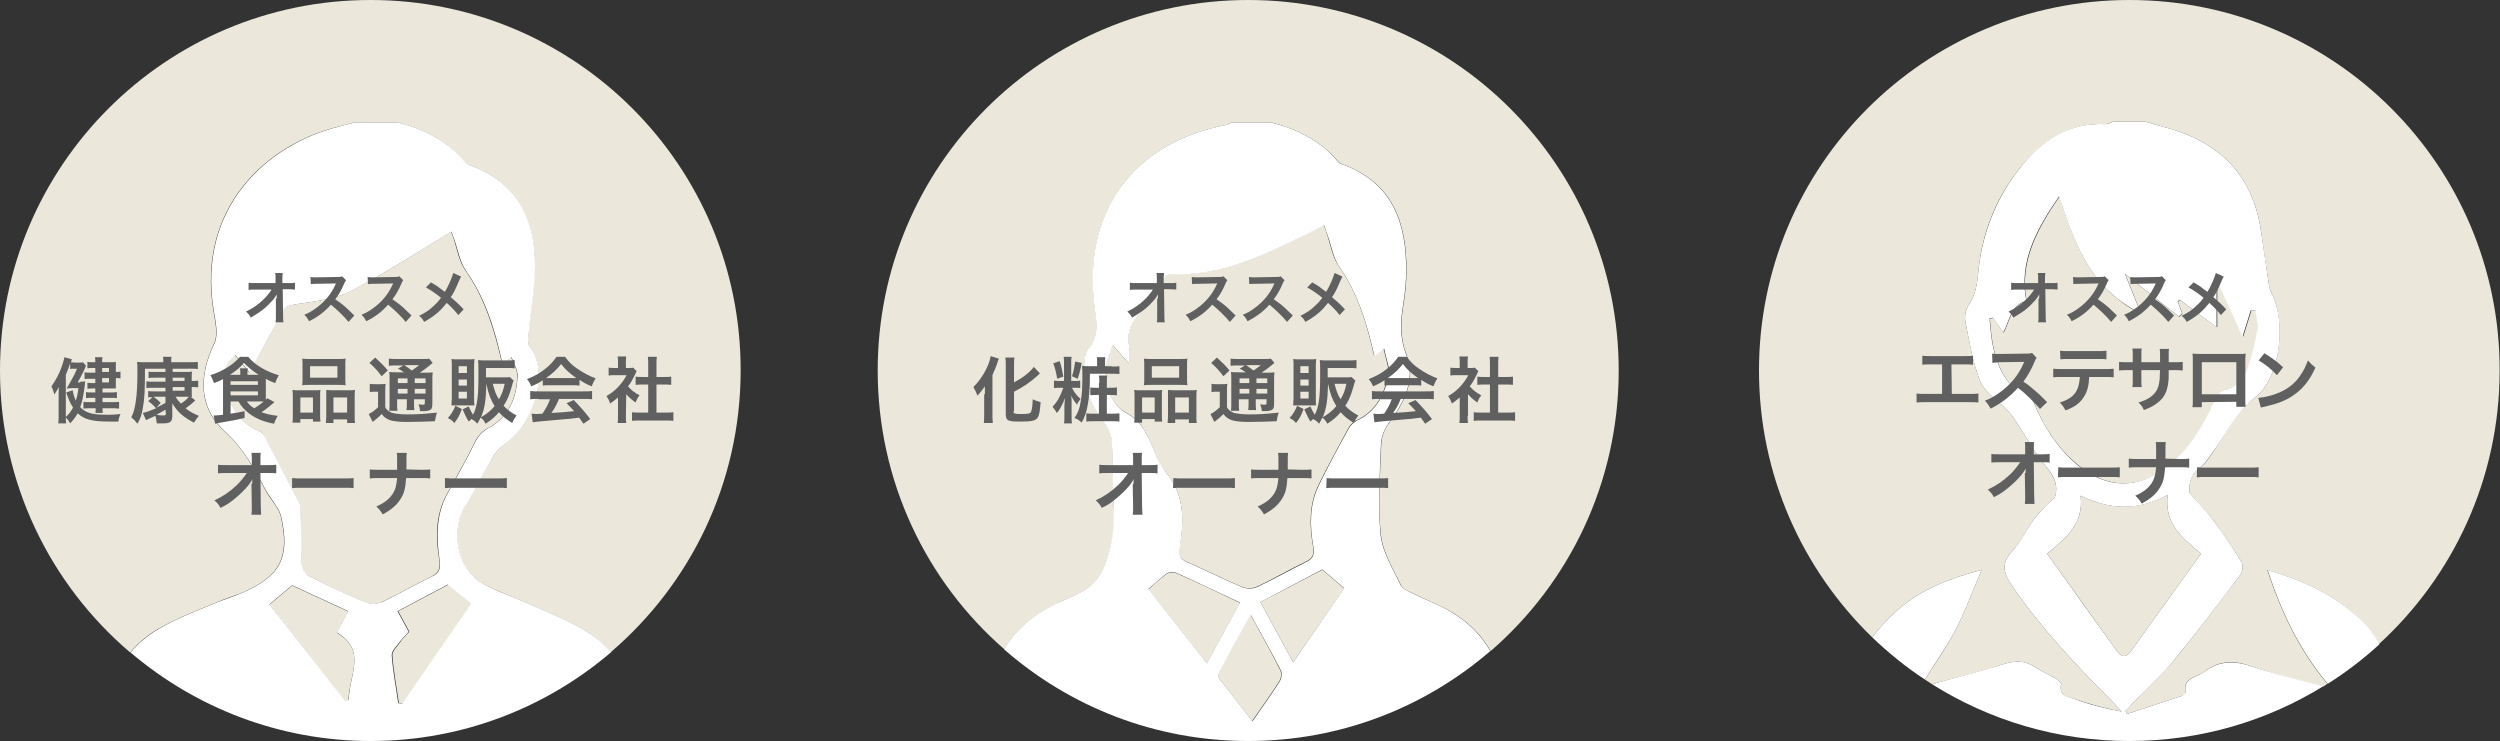
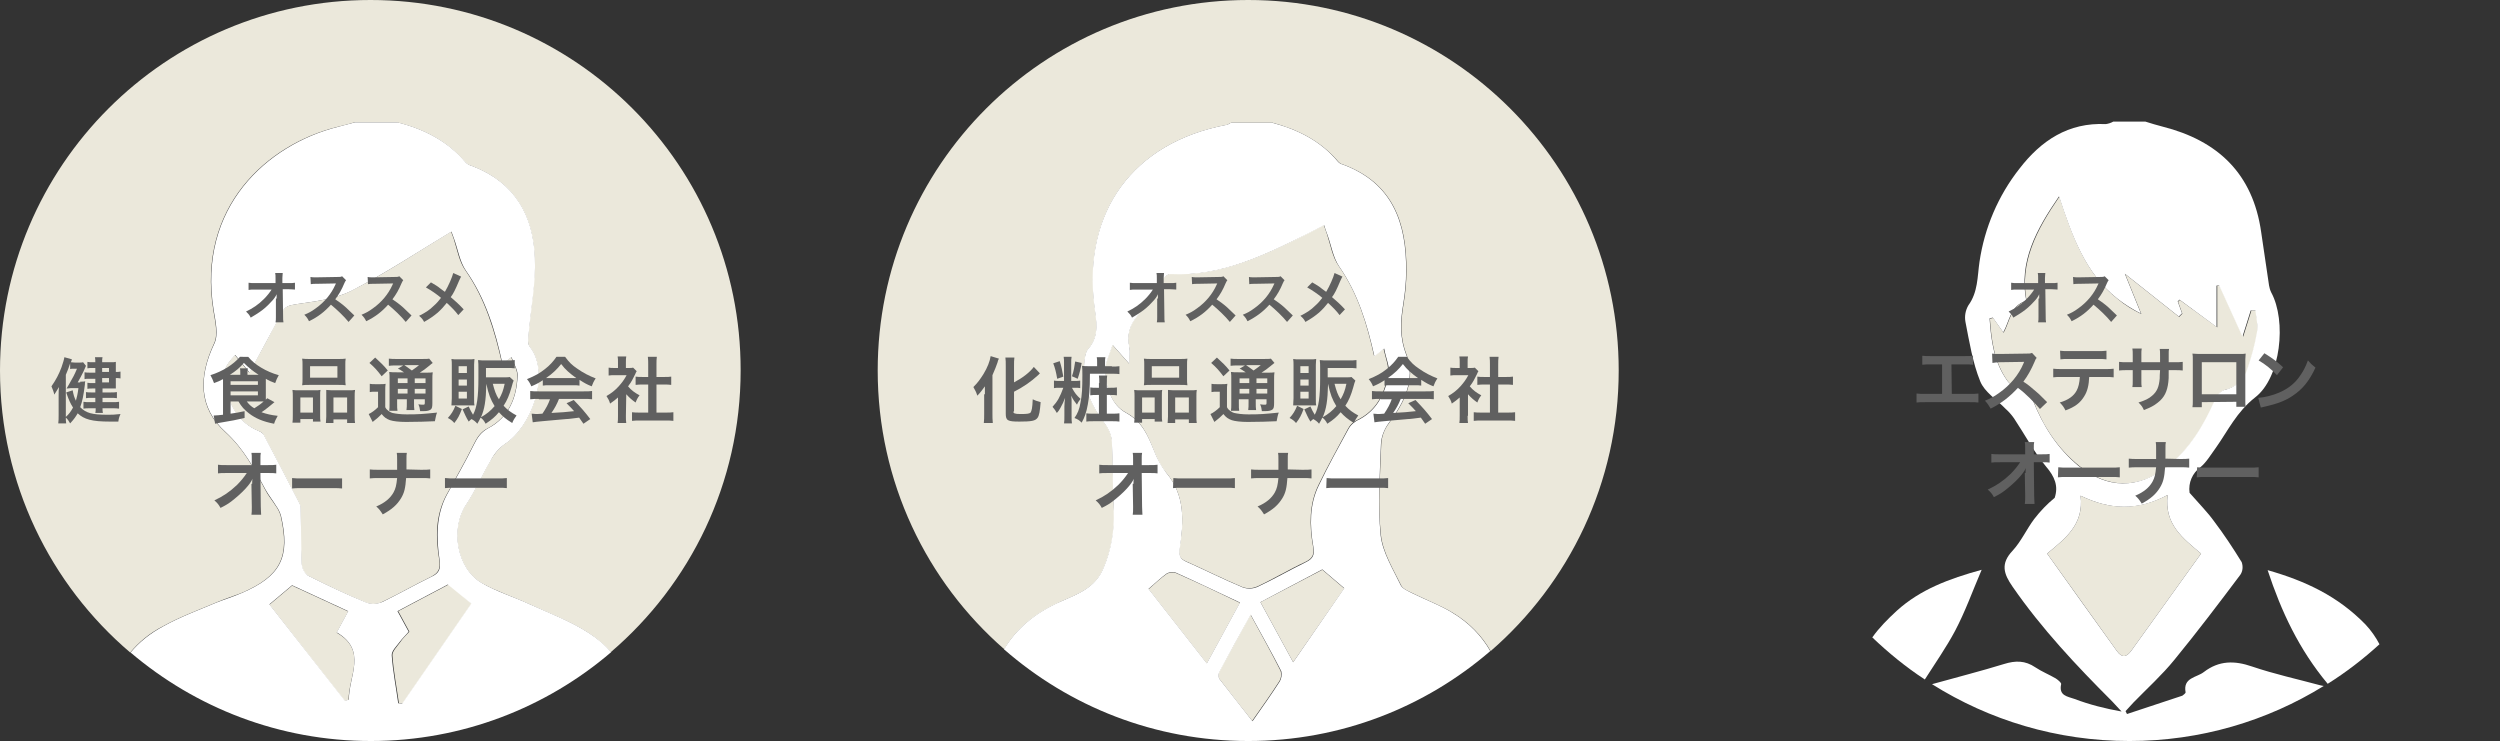
<svg xmlns="http://www.w3.org/2000/svg" version="1.1" id="レイヤー_1" x="0px" y="0px" viewBox="0 0 695 206" width="695px" height="206px" style="enable-background:new 0 0 695 206;" xml:space="preserve">
  <rect x="0" y="0" width="695" height="206" fill="#333333" stroke="none" />
  <style type="text/css">
	.st0{fill:none;}
	.st1{fill:#EBE8DB;}
	.st2{fill:#FFFFFF;}
	.st3{enable-background:new    ;}
	.st4{fill:#606060;}
</style>
  <circle class="st0" cx="103" cy="103" r="103" />
  <g>
    <path class="st1" d="M93.6,175.9l3.2-5.9l-15.6-7.2l-6.3,5.3l20.9,26.8l1.1-0.3C96.9,188,102.2,180.8,93.6,175.9z" />
    <path class="st1" d="M106.3,167.3c4.6-2.2,8.9-4.7,13.4-6.9c2.2-1.1,2.8-2.2,2.4-4.8c-1-6.1-1.1-12.2,2-18   c2.5-4.6,5.2-9.2,7.5-13.9c1-2,1.9-3.6,4.1-4.7c5.7-3,8-8.5,8.1-14.7c0-1.5-1-3.1-1.7-5l-2.5,1.9c-2.1-9.3-4.7-18.1-10.2-26   c-1.8-2.5-2.3-5.9-3.3-8.9c-0.3-0.8-0.6-1.7-0.7-1.9C116.1,70,107.2,76,97.7,80.8c-4.6,2.4-10.3,3-15.6,3.8c-1.9,0.3-3,0.6-3.9,2.4   c-2.8,5.4-5.7,10.8-8.9,16.6l-4-4.9c-2.9,3-3.6,5-2.9,8.2c1.3,5.6,3.6,10.5,9.4,12.9c0.6,0.2,1.1,0.5,1.4,1   c3.4,6.4,6.7,12.8,10,19.2c0.2,0.3,0.3,0.7,0.3,1.1c0.1,5.2,0.1,10.5,0.3,15.7c0.1,1.3,0.7,2.5,1.7,3.2c5.4,2.7,10.8,5.3,16.4,7.6   C103.4,168.1,105,168,106.3,167.3z" />
    <path class="st1" d="M45.3,174.1c4.7-2.6,9.8-4.5,14.8-6.6c2.3-1,4.6-1.7,6.9-2.6c11-4.7,13.7-10,11-21.6c-0.3-0.9-0.7-1.8-1.3-2.6   c-1-1.6-2.2-3-3-4.6c-3.1-5.8-5.9-11.3-11.1-16c-7.5-6.8-7.4-15.4-3.1-24.6c1.2-2.5,0.3-6.2-0.2-9.3c-4.6-28.7,15.1-46.1,34.4-50.9   c1.6-0.4,3.3-0.8,4.9-1.3h11.8c7.4,1.9,14,5.2,19,11.2c0.5,0.5,1.2,0.8,1.9,1c11.7,4.5,16.9,13.7,17.3,25.5   c0.2,6.9-1.1,13.9-1.7,20.9c-0.1,1.3-0.3,2.9,0.3,3.8c5.9,7.5,0.5,22.3-7,27.1c-1.6,1.2-2.9,2.8-3.9,4.6c-2.4,4-4.2,8.3-6.8,12.2   c-4.5,6.7-2.6,17.8,4.4,21.8c4.1,2.3,8.8,3.8,13.1,5.8c5.6,2.6,11.4,4.7,16.5,8c2.5,1.6,4.5,3.4,6.3,5.4   c22.1-18.9,36.1-47,36.1-78.3C206,46.1,159.9,0,103,0S0,46.1,0,103c0,31.4,14,59.5,36.2,78.4C38.6,178.5,41.6,176,45.3,174.1z" />
    <path class="st1" d="M110.7,169.9l3.1,5.7c-0.9,1-1.9,1.9-2.6,3c-0.8,1.1-2.2,2.5-2.1,3.6c0.3,4.5,1.2,8.9,1.8,13.3l0,0l1.1,0.1   l19.2-27.8l-6.3-5.4L110.7,169.9z" />
    <path class="st2" d="M169.9,181.3c-1.7-2-3.8-3.8-6.3-5.4c-5.1-3.3-11-5.5-16.5-8c-4.3-2-9-3.4-13.1-5.8c-7-4-8.9-15.1-4.4-21.8   c2.6-3.9,4.4-8.2,6.8-12.2c0.9-1.8,2.2-3.4,3.9-4.6c7.5-4.8,12.9-19.6,7-27.1c-0.7-0.8-0.4-2.5-0.3-3.8c0.6-7,2-13.9,1.7-20.9   c-0.4-11.8-5.6-21-17.3-25.5c-0.7-0.2-1.4-0.5-1.9-1c-5-6-11.6-9.3-19-11.2H98.7c-1.6,0.4-3.3,0.9-4.9,1.3   c-19.3,4.9-39,22.2-34.4,50.9c0.5,3.1,1.4,6.8,0.2,9.3c-4.4,9.2-4.4,17.8,3.1,24.6c5.1,4.7,8,10.2,11.1,16c0.9,1.6,2.1,3.1,3,4.6   c0.6,0.8,1,1.7,1.3,2.6c2.7,11.6,0,16.9-11,21.6c-2.3,1-4.6,1.7-6.9,2.6c-5,2.1-10.1,4-14.8,6.6c-3.7,2-6.7,4.4-9.1,7.3   c18,15.3,41.3,24.6,66.8,24.6C128.5,206,151.9,196.7,169.9,181.3z M131,167.8l-19.2,27.8l-1.1-0.1l0,0c-0.6-4.4-1.5-8.9-1.8-13.3   c-0.1-1.2,1.3-2.5,2.1-3.6c0.8-1.1,1.8-2,2.6-3l-3.1-5.7l14-7.4L131,167.8z M97,194.5l-1.1,0.3l-21-26.8l6.3-5.3l15.6,7.2l-3.2,5.9   C102.2,180.8,96.9,188,97,194.5z M85.6,160c-1-0.8-1.6-2-1.7-3.2c-0.2-5.2-0.2-10.5-0.3-15.7c0-0.4-0.1-0.7-0.3-1.1   c-3.3-6.4-6.6-12.8-10-19.2c-0.4-0.5-0.9-0.8-1.4-1c-5.8-2.4-8.1-7.3-9.4-12.9c-0.8-3.2,0-5.2,2.9-8.2l4,4.9   c3.1-5.8,6.1-11.2,8.9-16.6c0.9-1.8,2-2.1,3.9-2.4c5.3-0.8,10.9-1.4,15.6-3.8c9.5-4.9,18.4-10.8,27.7-16.4c0.1,0.2,0.4,1.1,0.7,1.9   c1.1,3,1.6,6.4,3.3,8.9c5.5,7.8,8.2,16.7,10.2,26l2.5-1.9c0.7,1.9,1.7,3.5,1.7,5c-0.2,6.2-2.4,11.7-8.1,14.7   c-2.2,1.2-3.1,2.7-4.1,4.7c-2.3,4.7-5,9.3-7.5,13.9c-3,5.7-2.9,11.9-2,18c0.4,2.6-0.1,3.8-2.4,4.8c-4.5,2.2-8.9,4.7-13.4,6.9   c-1.4,0.6-2.9,0.7-4.3,0.3C96.4,165.3,91,162.7,85.6,160z" />
  </g>
  <g>
    <path class="st1" d="M450,103C450,46.1,403.9,0,347,0S244,46.1,244,103c0,30.9,13.6,58.7,35.2,77.5c3.3-5.7,8.6-10,15.6-13.2   c4.9-2.2,9.8-3.8,12.1-9.5c2.1-4.9,3.1-10.3,2.8-15.6c-0.4-6.4-0.2-12.9-0.5-19.3c-0.1-1.8-0.8-3.6-1.9-5c-3.8-5-6.3-10.4-5.8-16.8   c0.1-1.4,0.2-3.1,1.1-4.1c3.3-3.7,2.2-8,1.7-12.1c-3.2-26.2,10.8-45.3,36.8-50.2c0.4-0.2,0.8-0.4,1.2-0.6h11.4   c7.1,1.9,13.5,5.1,18.4,10.9c0.3,0.3,0.7,0.6,1.2,0.7c13.9,5.1,17.8,16.2,17.7,29.6c0,3.1-0.3,6.2-0.8,9.2   c-0.8,4.9-1.1,9.2,0.9,14.3c2.6,6.7-0.7,13.2-5,18.9c-1.2,1.6-2,3.6-2.1,5.7c-0.3,8.4-1,17-0.1,25.3c0.5,4.8,3.4,9.5,5.6,14   c0.5,1.1,2.2,1.7,3.4,2.3c3.6,1.8,7.4,3.2,10.9,5.3c4.8,2.9,8.2,6.5,10.6,10.7C436.2,162.1,450,134.2,450,103z" />
    <path class="st1" d="M347.6,170.8L347.6,170.8c-3.1,5.7-5.9,10.7-8.6,15.7c-0.3,0.6-0.4,1.3-0.2,2c3,3.9,6,7.8,9.3,11.9   c2.8-4,5.3-7.5,7.6-11.1c0.5-0.9,0.6-1.9,0.3-2.8C353.5,181.5,350.7,176.5,347.6,170.8z" />
    <path class="st1" d="M350.4,167.4c3,5.5,5.8,10.7,9.1,16.7l0,0l14.2-20.5l-6.1-5.2L350.4,167.4z" />
    <path class="st1" d="M326.9,159.3c-0.8-0.3-1.7-0.2-2.5,0.2c-1.7,1.2-3.3,2.7-5.1,4.3l16.2,20.7l9.2-16.9   C338.5,164.6,332.8,161.9,326.9,159.3z" />
    <path class="st1" d="M384.6,96.9L382,99c-2-9-4.5-17.4-9.8-25c-1.8-2.5-2.3-5.9-3.3-8.9c-0.3-0.8-0.6-1.7-0.9-2.6   c-1.7,0.9-3,1.6-4.4,2.3c-12,6.1-24.1,12-38.2,11.3c-0.8,0-2,1-2.6,1.8c-2.3,3.2-4.1,6.7-6.6,9.7c-2.2,2.7-3.1,5.5-2.3,8.9   c0.3,1.2,0,2.4,0,4.6l-4.7-5.3c-0.9,2.9-2.1,5.1-2,7.2c0.2,4.6,1.7,9.5,5.8,11.7c4.5,2.4,6,6.2,7.7,10.4c0.8,2.2,1.9,4.4,3.4,6.2   c5.4,6.3,5,13.6,3.8,21c-0.3,2,0,3,1.9,3.8c5.2,2.3,10.3,4.9,15.6,7.1c1.4,0.5,2.9,0.4,4.2-0.2c4.5-2.1,8.8-4.7,13.3-6.8   c2.1-1,2.5-2.1,2.1-4.4c-1-5.8-1.1-11.7,1.6-17.1c2.5-5.2,5.4-10.3,8.1-15.4c0.5-1,1.3-1.9,2.3-2.4c5.6-2.6,8-7.4,8.8-13   C386.2,101.9,385.2,99.6,384.6,96.9z" />
    <path class="st2" d="M403.7,170.3c-3.4-2.1-7.3-3.5-10.9-5.3c-1.2-0.6-2.9-1.3-3.4-2.3c-2.2-4.6-5.1-9.2-5.6-14   c-0.8-8.4-0.2-16.9,0.1-25.3c0.1-2,0.9-4,2.1-5.7c4.3-5.7,7.6-12.2,5-18.9c-2-5.1-1.7-9.5-0.9-14.3c0.5-3.1,0.8-6.1,0.8-9.2   c0.1-13.4-3.8-24.5-17.7-29.6c-0.5-0.1-0.9-0.4-1.2-0.7c-4.8-5.8-11.2-9-18.4-10.9h-11.4c-0.4,0.3-0.8,0.5-1.2,0.6   c-26,4.9-40,24.1-36.8,50.2c0.5,4.1,1.6,8.4-1.7,12.1c-0.8,0.9-1,2.7-1.1,4.1c-0.5,6.4,2,11.8,5.8,16.8c1.1,1.5,1.8,3.2,1.9,5   c0.3,6.4,0.2,12.9,0.5,19.3c0.2,5.3-0.7,10.7-2.8,15.6c-2.3,5.7-7.2,7.3-12.1,9.5c-7,3.1-12.2,7.5-15.6,13.2   C297.3,196.4,321,206,347,206c25.7,0,49.2-9.4,67.3-25C411.9,176.8,408.5,173.2,403.7,170.3z M319.3,163.7c1.9-1.6,3.4-3.1,5.1-4.3   c0.8-0.4,1.7-0.5,2.5-0.2c5.8,2.6,11.6,5.4,17.8,8.3l-9.2,16.9L319.3,163.7z M355.8,189.4c-2.3,3.6-4.8,7.1-7.6,11.1   c-3.2-4.1-6.3-8-9.3-11.9c-0.2-0.6-0.2-1.4,0.2-2c2.7-5,5.4-10,8.6-15.7l0,0c3.1,5.7,5.9,10.6,8.5,15.7   C356.4,187.5,356.3,188.5,355.8,189.4z M359.5,184.1L359.5,184.1c-3.3-6-6.1-11.2-9.1-16.7l17.2-9.1l6.1,5.2L359.5,184.1z    M377.1,117c-1,0.6-1.8,1.4-2.3,2.4c-2.8,5.1-5.6,10.2-8.1,15.4c-2.7,5.4-2.6,11.3-1.6,17.1c0.4,2.3,0,3.4-2.1,4.4   c-4.5,2.2-8.8,4.7-13.3,6.8c-1.3,0.6-2.8,0.7-4.2,0.2c-5.3-2.2-10.4-4.8-15.6-7.1c-1.9-0.8-2.2-1.8-1.9-3.8   c1.1-7.4,1.5-14.7-3.8-21c-1.4-1.9-2.6-4-3.4-6.2c-1.7-4.1-3.2-7.9-7.7-10.4c-4.1-2.2-5.6-7.1-5.8-11.7c-0.1-2.1,1.1-4.3,2-7.2   l4.7,5.3c0-2.2,0.2-3.4,0-4.6c-0.8-3.4,0-6.1,2.3-8.9c2.5-3,4.3-6.5,6.6-9.7c0.6-0.8,1.7-1.9,2.6-1.8c14.1,0.7,26.1-5.3,38.2-11.3   c1.4-0.7,2.7-1.4,4.4-2.3c0.3,1,0.6,1.8,0.9,2.6c1.1,3,1.6,6.4,3.3,8.9c5.2,7.5,7.8,16,9.8,25l2.7-2.2c0.5,2.8,1.6,5,1.3,7.1   C385,109.6,382.7,114.4,377.1,117z" />
  </g>
  <g>
    <path class="st0" d="M533.7,191.1c1.1-0.3,2.3-0.6,3.4-0.9c-0.7-0.4-1.3-0.9-2-1.3C534.7,189.6,534.2,190.3,533.7,191.1z" />
-     <path class="st0" d="M647.8,191c-0.3-0.3-0.5-0.6-0.8-0.9c-0.4,0.2-0.7,0.4-1.1,0.7C646.4,190.8,647,190.9,647.8,191z" />
    <path class="st1" d="M592.5,180.9c6.4-8.9,12.8-17.8,19.4-27l0,0c-5-4.2-10.3-8.1-9.3-16.3c-8.3,4.4-16,4.2-24.2,0.2   c1,8.1-4.4,12-9.3,16.1c6.6,9.3,13.1,18.2,19.4,27.1C589.9,182.9,591.1,182.8,592.5,180.9z" />
    <path class="st1" d="M578,129.5c8.1,6.5,16.6,6.5,24.8,0.1c6.2-4.9,10.1-11.4,13.2-18.6c0.5-1.2,1.4-2.1,2.5-2.6   c3.1-0.6,5.6-2.9,6.5-6c1.1-3.2,2-6.6,2.6-9.9c0.3-2-0.3-4.2-0.4-6.2h-1.3c-0.7,2.1-1.3,4.3-2.3,7.3l-6.5-14.3l-0.7,0.1V91   L606,83.4l-0.5,0.5l1.2,3.3l-0.9,0.9l-15-11.9c1.5,3.6,2.8,7,4.5,11.1c-2.3-1.1-4.6-2.5-6.6-4.2c-8.8-6.9-12.6-17.4-16.2-28.4   c-6.4,9.3-11.1,18.3-9.1,29c-4.5,1.3-4.6,5.6-6.4,8.8l-2.9-4.1l-0.9,0.2c0.4,6.1,1.2,12.1,4.9,17.3c0.9,1.2,2.3,1.9,3.7,2.2   c2.1,0.3,2.7,1.5,3.4,3.2C567.9,118.3,571.9,124.6,578,129.5z" />
-     <path class="st1" d="M527.3,169.8c6.5-5.9,14.5-8.9,23.6-11.4c-2.6,6.1-4.6,11.7-7.4,17c-2.4,4.6-5.4,8.9-8.4,13.5   c0.7,0.4,1.3,0.9,2,1.3c6.8-1.8,13.5-3.5,20-5.6c3.2-1,5.9-1,8.7,0.9c1.8,1.2,3.8,2,5.7,3.1c0.6,0.4,1.6,1.2,1.5,1.6   c-0.7,3.2,1.7,3.5,3.7,4.1c4.3,1.5,8.7,2.7,13.1,3.5c-0.9-0.9-1.7-1.9-2.6-2.8c-10-10-19.6-20.2-27.7-31.9c-2.5-3.6-3.4-6.4,0-10   c2.4-2.5,3.9-5.9,6-8.8c1.7-2.2,3.6-4.1,5.7-5.9c1.1-3.2,0-5.8-2.4-8.7c-3.4-4.1-5.9-8.9-8.9-13.4c-0.7-1-1.5-1.9-2.4-2.7   c-2.4-2.5-5.8-4.6-7-7.6c-2.1-5.2-3-11-4.1-16.5c-0.3-1.6,0-3.2,0.8-4.6c2.7-3.7,2.5-8,3.1-12.1c1.3-9.5,5.1-18.4,11.1-25.9   c6.1-7.7,13.6-12.8,24-12.4c0.7-0.1,1.5-0.4,2.1-0.7h8.9c1.6,0.5,3.2,1,4.8,1.4c15.4,3.9,25.1,13.1,27.4,29.3   c0.7,5,1.4,10,2.2,14.9c0.1,0.7,0.3,1.3,0.6,1.9c4.2,7.9,2.7,23.7-4.5,29.2c-5.2,3.9-7.6,9.1-10.9,14c-1.3,1.9-2.5,4-4.3,5.4   c-2.3,1.6-3.4,4.4-3,7.1c2.8,3.3,5,5.5,6.8,7.9c2.7,3.7,5.3,7.5,7.7,11.4c0.4,1.2,0.3,2.4-0.4,3.5c-6,7.9-12,15.9-18.3,23.6   c-3.5,4.2-7.6,7.9-11.4,11.9c-0.8,0.8-1.5,1.6-2.2,2.4l0.4,0.8c5.1-1.7,10.3-3.4,15.4-5.1c0.4-0.1,1-0.6,0.9-0.9   c-0.9-4.2,3-4.1,5.1-5.7c4.2-3.3,8.5-3.3,13.4-1.5c6.1,2.2,12.5,3.6,18.8,5.3c0.3,0.1,0.6,0.1,1,0.2c0.4-0.2,0.7-0.4,1.1-0.7   c-8-9.6-12.8-20-16.7-31.6c10.5,3,19.6,7.2,27.1,15.1c1.7,1.8,3,3.6,3.9,5.5c20.6-18.8,33.6-46,33.6-76.1C695,46.1,648.9,0,592,0   S489,46.1,489,103c0,29.1,12.1,55.4,31.5,74.2C522.4,174.5,524.8,172.1,527.3,169.8z" />
    <path class="st2" d="M630.4,158.5c3.8,11.5,8.7,22,16.7,31.6c5.1-3.2,9.9-6.9,14.4-11c-1-1.9-2.3-3.8-3.9-5.5   C649.9,165.7,640.9,161.5,630.4,158.5z" />
    <path class="st2" d="M626.1,185.3c-4.9-1.7-9.2-1.7-13.4,1.5c-2,1.6-5.9,1.5-5.1,5.7c0,0.2-0.6,0.7-0.9,0.9   c-5.1,1.7-10.3,3.4-15.4,5.1l-0.4-0.8c0.7-0.8,1.5-1.6,2.2-2.4c3.8-3.9,8-7.7,11.4-11.9c6.3-7.7,12.3-15.6,18.3-23.6   c0.7-1,0.8-2.3,0.4-3.5c-2.4-3.9-4.9-7.7-7.7-11.4c-1.8-2.5-4-4.7-6.8-7.9c-0.4-2.8,0.8-5.5,3-7.1c1.7-1.4,2.9-3.5,4.3-5.4   c3.4-4.8,5.8-10,10.9-14c7.2-5.5,8.8-21.3,4.5-29.2c-0.3-0.6-0.5-1.3-0.6-1.9c-0.7-5-1.5-9.9-2.2-14.9c-2.3-16.2-12-25.4-27.4-29.3   c-1.6-0.4-3.2-0.9-4.8-1.4h-8.9c-0.7,0.4-1.4,0.6-2.1,0.7c-10.4-0.5-18,4.6-24,12.4c-5.9,7.5-9.7,16.4-11.1,25.9   c-0.6,4.1-0.4,8.4-3.1,12.1c-0.8,1.4-1.1,3-0.8,4.6c1.1,5.6,2,11.3,4.1,16.5c1.2,3,4.6,5.1,7,7.6c0.9,0.8,1.7,1.7,2.4,2.7   c3,4.5,5.5,9.3,8.9,13.4c2.4,2.8,3.5,5.4,2.4,8.7c-2.1,1.7-4,3.7-5.7,5.9c-2.1,2.8-3.6,6.2-6,8.8c-3.4,3.6-2.5,6.4,0,10   c8.1,11.7,17.7,21.9,27.7,31.9c0.9,0.9,1.7,1.9,2.6,2.8c-4.5-0.8-8.9-1.9-13.1-3.5c-2-0.7-4.4-0.9-3.7-4.1c0.1-0.4-0.9-1.2-1.5-1.6   c-1.9-1.1-3.9-1.9-5.7-3.1c-2.8-1.9-5.5-1.9-8.7-0.9c-6.5,2-13.2,3.7-20,5.6c15.9,10,34.7,15.8,54.9,15.8c19.8,0,38.3-5.6,54-15.3   c-0.4-0.1-0.7-0.1-1-0.2C638.7,188.8,632.3,187.4,626.1,185.3z M565.1,111.2c-0.7-1.7-1.3-2.9-3.4-3.2c-1.5-0.2-2.8-1-3.7-2.2   c-3.7-5.2-4.5-11.2-4.9-17.3l0.9-0.2l2.9,4.1c1.8-3.2,1.9-7.4,6.4-8.8c-2.1-10.8,2.7-19.7,9.1-29c3.6,11,7.4,21.5,16.2,28.4   c2,1.6,4.3,3,6.6,4.2c-1.6-4-3-7.4-4.5-11.1l15,11.9l0.9-0.9l-1.2-3.3l0.5-0.5l10.3,7.6V79.4l0.7-0.1l6.5,14.3c1-3,1.6-5.2,2.3-7.3   h1.3c0.2,2.1,0.8,4.2,0.4,6.2c-0.6,3.4-1.5,6.7-2.6,9.9c-0.9,3.1-3.4,5.4-6.5,6c-1.1,0.5-2,1.4-2.5,2.6c-3.1,7.1-7,13.7-13.2,18.6   c-8.2,6.4-16.6,6.4-24.8-0.1C571.9,124.6,567.9,118.3,565.1,111.2z M588.5,181c-6.4-8.9-12.8-17.8-19.4-27.1   c4.9-4.1,10.3-8,9.3-16.1c8.2,4,15.9,4.3,24.2-0.2c-1,8.2,4.3,12.1,9.3,16.3l0,0c-6.6,9.2-13,18.1-19.4,27   C591.1,182.8,589.9,182.9,588.5,181z" />
    <path class="st2" d="M543.5,175.4c2.8-5.3,4.8-10.9,7.4-17c-9.1,2.5-17.1,5.5-23.6,11.4c-2.5,2.3-4.9,4.7-6.8,7.4   c4.5,4.3,9.4,8.3,14.6,11.7C538.1,184.2,541.1,179.9,543.5,175.4z" />
  </g>
  <g class="st3">
    <path class="st4" d="M22.3,106.1c0.7,0,1.1,0,1.4-0.1c-0.1,0.4-0.1,0.5-0.1,0.9c-0.4,3.2-0.7,4.6-1.3,6.3c1.6,1.6,3.2,2.1,7.6,2.1   c1.2,0,1.9,0,3.6-0.2c-0.4,0.9-0.5,1.3-0.6,2.1c-1.2,0-1.7,0-2.4,0c-4.9,0-7.1-0.6-8.9-2.3c-0.6,1-0.9,1.5-2.1,2.8   c-0.4-0.7-0.7-1.2-1.2-1.6c0,0.7,0,0.8,0.1,1.6h-2.2c0.1-0.8,0.1-1.4,0.1-2.4V110c0-1,0-1.6,0.1-2.4c-0.6,1-0.9,1.5-1.3,2.1   c-0.2-0.9-0.5-1.6-0.8-2.3c1.2-1.7,2.1-3.4,2.8-5.3c0.4-1.2,0.7-2.1,0.8-2.8l2.1,0.6c-0.1,0.4-0.2,0.5-0.3,0.8   c0.3,0,0.7,0.1,1.2,0.1h1c0.6,0,0.9,0,1.2-0.1l0.8,1c-0.1,0.2-0.1,0.2-0.7,1.6c-0.5,1-1,2-1.6,3h0.7V106.1z M18.3,115.2   c0,0.2,0,0.3,0,0.7c0.9-0.8,1.4-1.5,2-2.6c-0.7-1.1-1.1-1.9-1.9-4.2l1.8-0.6c0.2,1.1,0.4,1.9,0.9,2.9c0.3-1.1,0.5-1.9,0.7-3.5h-1.6   c-0.5,0-0.8,0-1.4,0.1h-0.3l0.6-1c1.2-2.1,1.6-2.8,2.3-4.5h-0.9c-0.4,0-0.7,0-1,0.1V101c-0.4,1.3-0.7,2-1.2,3.2V115.2z M26.5,102.3   h-0.7c-0.7,0-1,0-1.5,0.1v-1.8c0.4,0.1,0.8,0.1,1.5,0.1h0.7c0-0.6,0-0.9-0.1-1.4h2.1c-0.1,0.4-0.1,0.7-0.1,1.4h2.3   c0.8,0,1.2,0,1.5-0.1c0,0.4,0,0.7,0,1.3v1.5c0.6,0,0.9,0,1.3-0.1v1.9c-0.6-0.1-0.8-0.1-1.3-0.1v1.6c0,0.6,0,0.9,0,1.3   c-0.4,0-0.9,0-1.5,0h-2.2v1.1h2.2c0.8,0,1.3,0,1.8-0.1v1.7c-0.6-0.1-1.1-0.1-1.8-0.1h-2.2v1.2h2.7c0.8,0,1.4,0,1.9-0.1v1.9   c-0.6-0.1-1.2-0.1-1.9-0.1h-2.7c0,0.5,0,0.8,0.1,1.3h-2.1c0.1-0.4,0.1-0.7,0.1-1.3H25c-0.8,0-1.2,0-1.8,0.1v-1.9   c0.5,0.1,1.1,0.1,1.8,0.1h1.5v-1.2h-0.9c-0.7,0-1.2,0-1.7,0.1V109c0.4,0.1,0.9,0.1,1.7,0.1h0.9V108h-0.8c-0.6,0-0.9,0-1.4,0.1v-1.7   c0.5,0.1,0.8,0.1,1.4,0.1h0.8v-1.2h-1.7c-0.6,0-1,0-1.3,0.1v-1.9c0.5,0.1,0.9,0.1,1.9,0.1h1.1V102.3z M30.3,103.4v-1.1h-1.9v1.1   H30.3z M28.4,106.3h1.9v-1.2h-1.9V106.3z" />
-     <path class="st4" d="M46,105h-3.2c-0.5,0-1,0-1.5,0.1v-1.8c0.4,0.1,0.7,0.1,1.4,0.1H46v-0.9h-5.7c0,6.1-0.1,8.3-0.6,11   c-0.3,1.8-0.7,3-1.5,4.3c-0.7-0.9-0.9-1.1-1.7-1.8c0.6-1.2,0.9-2.2,1.2-4.1c0.4-2.6,0.5-5,0.5-8.8c0-1.4,0-1.8-0.1-2.5   c0.6,0.1,1.3,0.1,2.6,0.1h4.7v-0.3c0-0.5,0-0.8-0.1-1.2h2.4c-0.1,0.3-0.1,0.6-0.1,1.2v0.3h5.1c0.9,0,1.7,0,2.3-0.1v2   c-0.6-0.1-1.1-0.1-1.8-0.1H48v0.9h3.7c0.8,0,1.2,0,1.7-0.1c-0.1,0.4-0.1,0.8-0.1,1.5v1.1h0.4c0.7,0,1,0,1.4-0.1v1.9   c-0.5-0.1-0.8-0.1-1.4-0.1h-0.4v1.3c0,0.8,0,1,0.1,1.4c-0.2,0-0.3,0-0.4,0l1.3,1c-0.9,0.9-1.7,1.5-2.7,2.2c1.1,0.9,2,1.4,3.7,2.1   c-0.5,0.6-0.8,1-1.4,1.9c-3-1.6-4.7-3.1-6-5.4c0,0.3,0,0.3,0,0.9c0,0.1,0,0.4,0,0.7v2c0,1.5-0.6,2-2.5,2c-0.4,0-0.6,0-1.8,0   c-0.1-0.8-0.2-1.4-0.4-2.1c-1.1,0.5-1.1,0.5-2,0.9c-0.2,0.1-0.4,0.2-0.6,0.3l-0.9-2c1-0.2,2.3-0.7,3.7-1.3c-0.9-1-1.5-1.5-2.2-2   l1.2-1.1c-0.6,0-0.8,0-1.2,0.1v-1.8c0.4,0.1,0.8,0.1,1.5,0.1H46v-1h-3.8c-0.6,0-0.9,0-1.5,0.1V106c0.4,0.1,0.6,0.1,1.4,0.1H46V105z    M42.7,110.3c0.7,0.5,1.3,1,2,1.7l-1.2,1.3c0.7-0.3,0.7-0.3,2.5-1.3v-1.7H42.7z M46,113.9c-1,0.6-1.6,0.9-2.5,1.4   c0.5,0.1,1.2,0.2,1.8,0.2c0.7,0,0.8-0.1,0.8-0.5L46,113.9L46,113.9z M51.3,105.9V105H48v0.9H51.3z M48,108.6h3.3v-1H48V108.6z    M48.8,110.3c0.5,0.8,0.8,1.2,1.5,1.9c1.1-0.7,1.6-1.2,2.2-1.9c-0.2,0-0.2,0-0.4,0H48.8z" />
    <path class="st4" d="M64.1,111.6v3.4c1.9-0.3,2.1-0.3,3.9-0.7v1.9c-2.1,0.5-3.7,0.8-7.3,1.4c-0.3,0.1-0.5,0.1-0.9,0.2l-0.4-2.3h0.2   h0.1c0.3,0,1.5-0.1,2.3-0.2v-9c0-0.2,0-0.4,0-0.9c-0.9,0.5-1.4,0.7-2.5,1.1c-0.4-1-0.5-1.3-1-2.2c3.5-1.1,6.4-3,8.2-5.1H69   c1,1.2,2.1,2.1,3.6,3s3.1,1.6,4.9,2.1c-0.4,0.7-0.7,1.3-1,2.2c-1.1-0.4-1.8-0.7-2.6-1.2c0,0.3,0,0.4,0,0.7v4.2c0,0.4,0,0.6,0,0.9   c0.2-0.2,0.2-0.2,0.4-0.4l2,1.1c-1.3,1.1-2.4,2-3.6,2.8c1.4,0.5,2.7,0.8,4.5,1c-0.5,0.9-0.8,1.5-1,2.2c-3.1-0.6-5.2-1.5-7-2.9   c-1.3-1-2.1-1.9-2.9-3.3C66.3,111.6,64.1,111.6,64.1,111.6z M66.8,104.2v-0.6c0-0.6,0-0.9-0.1-1.2h2.2c-0.1,0.4-0.1,0.6-0.1,1.2   v0.6h3.1c-1.7-1.1-2.9-2.1-4.1-3.3c-1.1,1.3-2.3,2.3-3.9,3.3H66.8z M64.1,107h7.6v-1h-7.6V107z M64.1,109.9h7.6v-1.1h-7.6V109.9z    M68.6,111.6c0.6,0.8,1.2,1.4,2.1,1.9c1.1-0.7,1.7-1.1,2.6-1.9c-0.4,0-0.8,0-1.2,0H68.6z" />
    <path class="st4" d="M81.4,110.3c0-0.7,0-1.3-0.1-1.9c0.6,0.1,1.1,0.1,1.9,0.1h4.4c0.6,0,1,0,1.5-0.1c-0.1,0.4-0.1,0.7-0.1,1.7v5.3   c0,0.8,0,1.4,0.1,1.8H87v-0.7h-3.5v1h-2.2c0.1-0.6,0.1-1.1,0.1-2.2V110.3z M83.5,114.7H87v-4.2h-3.5V114.7z M84.1,101.5   c0-0.7,0-1.3-0.1-1.8c0.6,0.1,1.2,0.1,2.3,0.1h7.5c1.1,0,1.8,0,2.3-0.1c-0.1,0.5-0.1,1-0.1,1.8v3.7c0,0.8,0,1.3,0.1,1.9   c-0.6-0.1-1-0.1-2.1-0.1h-7.9c-1,0-1.5,0-2.1,0.1c0.1-0.6,0.1-1.1,0.1-1.8C84.1,105.3,84.1,101.5,84.1,101.5z M86.2,105h7.6v-3.2   h-7.6V105z M96.9,108.5c0.8,0,1.3,0,1.8-0.1c-0.1,0.6-0.1,1.1-0.1,1.9v5.2c0,1.1,0,1.6,0.1,2.1h-2.2v-1h-3.8v1h-2.1   c0-0.6,0.1-1,0.1-1.8V110c0-0.9,0-1.2,0-1.6c0.5,0,0.9,0.1,1.5,0.1C92.2,108.5,96.9,108.5,96.9,108.5z M92.7,114.7h3.8v-4.2h-3.8   V114.7z" />
    <path class="st4" d="M102.8,106.7c0.5,0.1,0.8,0.1,1.5,0.1h1.4c0.6,0,1.1,0,1.5-0.1c-0.1,0.6-0.1,1.1-0.1,2.2v4.3   c0.3,0.6,0.6,0.8,1,1.1c0.4,0.3,0.7,0.4,1,0.5c0.9,0.2,2.2,0.4,4,0.4c3.3,0,4.4-0.1,8.4-0.5c-0.3,0.7-0.4,1.5-0.6,2.4   c-2.6,0.1-4.6,0.2-8,0.2c-2,0-3.6-0.2-4.5-0.5c-1-0.4-1.5-0.7-2.3-1.7c-0.1,0.1-0.2,0.2-0.3,0.3c-0.7,0.7-0.7,0.7-2.2,1.9l-1.1-2.2   c0.7-0.3,1.7-1,2.6-1.9v-4.3h-1c-0.5,0-0.8,0-1.3,0.1V106.7z M104.3,99.4c1.4,1.3,2.5,2.3,3.5,3.6l-1.7,1.6c-1.2-1.6-2-2.5-3.4-3.7   L104.3,99.4z M112.3,103.5c-1.1-0.7-1.1-0.8-1.7-1l1.5-0.9h-1.9c-1,0-1.4,0-2.1,0.1v-2c0.6,0.1,1.3,0.1,2.4,0.1h6.5   c1.3,0,1.9,0,2.3-0.1l1,1.2c-0.3,0.2-0.4,0.3-1,0.8c-0.8,0.7-1.8,1.4-2.6,1.9h1.6c1,0,1.6,0,2-0.1c-0.1,0.5-0.1,1.2-0.1,2.3v6.2   c0,1.1-0.1,1.5-0.4,1.8c-0.4,0.3-0.9,0.5-2.1,0.5c-0.2,0-0.5,0-0.9,0c-0.1-0.8-0.2-1.3-0.5-1.9c0.5,0.1,1,0.1,1.3,0.1   c0.4,0,0.5,0,0.5-0.6V111h-3v0.8c0,1.1,0,1.6,0.1,2.2H113c0.1-0.6,0.1-1.2,0.1-2.2V111h-2.7v1c0,1.2,0,1.7,0.1,2.2h-2.3   c0.1-0.5,0.1-1.2,0.1-2.2v-6.3c0-1.2,0-1.7-0.1-2.3c0.6,0.1,1.2,0.1,2.2,0.1C110.4,103.5,112.3,103.5,112.3,103.5z M110.6,105.2   v1.3h2.7v-1.3H110.6z M110.6,109.4h2.7v-1.3h-2.7V109.4z M112.4,101.5c0.7,0.5,0.9,0.6,2.1,1.5c1.4-1,1.4-1,2-1.5H112.4z    M115.3,106.5h3v-1.3h-3V106.5z M118.3,108.1h-3v1.3h3V108.1z" />
    <path class="st4" d="M128.4,113.7c-0.7,1.9-1.1,2.6-2.1,3.9c-0.5-0.6-1-1-1.8-1.4c1-1.1,1.5-1.9,2.1-3.4L128.4,113.7z M126.9,112.7   c-0.8,0-1.1,0-1.4,0c0-0.7,0.1-1.3,0.1-2v-9.1c0-0.7,0-1.3-0.1-1.8c0.5,0.1,1,0.1,1.8,0.1h2.9c0.8,0,1.2,0,1.7-0.1   c0,0.5-0.1,0.8-0.1,1.6v9.6c0,0.9,0,1.3,0.1,1.7c-0.5,0-0.7,0-1.4,0C130.5,112.7,126.9,112.7,126.9,112.7z M127.5,103.7h2.3v-1.9   h-2.3V103.7z M127.5,107.2h2.3v-1.7h-2.3V107.2z M127.5,110.8h2.3v-1.9h-2.3V110.8z M142.8,105.8c-0.2,0.5-0.3,0.7-0.6,1.9   c-0.6,2.1-1.2,3.6-2.2,5.1c1,1.1,2.1,1.9,3.6,2.7c-0.5,0.7-0.9,1.3-1.2,2.1c-1.8-1.1-2.7-1.9-3.7-3c-1.1,1.3-1.9,2-3.7,3.2   c-0.4-0.8-0.9-1.4-1.4-1.7c-0.3,0.6-0.4,0.9-0.9,1.7c-0.5-0.6-0.9-0.9-1.6-1.3c-0.3,0.2-0.4,0.3-0.8,0.7c-0.8-1.3-1-1.9-1.7-3.4   l1.7-0.8c0.4,0.9,0.7,1.5,1.2,2.3c1.1-2,1.5-5,1.5-10.2c0-0.7,0-1.6,0-2.4c0-0.1,0-0.2,0-0.3c0-0.8,0-1.6-0.1-2.3   c0.7,0.1,1.4,0.1,2.3,0.1h5.7c0.9,0,1.6,0,2.2-0.1v2.3c-0.6-0.1-1.3-0.1-2.2-0.1h-5.8v2.6h5c0.8,0,1.3,0,1.6-0.1L142.8,105.8z    M135.2,106.7c-0.1,4.7-0.5,7.1-1.5,9.3c1.6-0.9,2.7-1.8,3.8-3.1C136.4,111.1,135.8,109.6,135.2,106.7L135.2,106.7z M137,106.7   c0.5,1.9,0.9,3.1,1.7,4.3c0.8-1.4,1.2-2.4,1.6-4.3H137z" />
    <path class="st4" d="M150.9,105.7c-1.2,0.8-1.8,1.1-3.2,1.7c-0.3-0.8-0.7-1.4-1.2-2c2.2-0.9,3.5-1.6,5-2.8c1.3-1,2.3-2.1,3.2-3.4   h2.4c1.1,1.5,1.9,2.3,3.4,3.3c1.7,1.2,3.3,2,5.1,2.7c-0.6,0.9-0.8,1.4-1.1,2.2c-1.3-0.5-2-0.9-3.4-1.8v1.6c-0.5-0.1-1-0.1-1.8-0.1   h-6.7c-0.6,0-1.2,0-1.7,0.1V105.7z M149.8,110.9c-1,0-1.7,0-2.4,0.1v-2.3c0.7,0.1,1.4,0.1,2.4,0.1h12.5c1,0,1.7,0,2.3-0.1v2.3   c-0.7-0.1-1.3-0.1-2.3-0.1h-6.9c-0.6,1.5-1.2,2.6-2.1,3.9c3.5-0.2,3.5-0.2,6.3-0.5c-0.6-0.7-1-1.1-2.1-2.2l2-0.9   c2.1,2.2,3,3.2,4.6,5.3l-1.9,1.3c-0.7-1-0.9-1.3-1.2-1.7c-1.7,0.2-2.9,0.4-3.6,0.4c-2,0.2-5.9,0.5-6.7,0.6   c-1.1,0.1-2.1,0.2-2.6,0.3l-0.3-2.4c0.5,0,0.9,0.1,1.2,0.1c0.1,0,0.7,0,1.8-0.1c1-1.5,1.6-2.6,2.1-4h-3.1V110.9z M159.3,105.1   c0.3,0,0.5,0,0.9,0c-1.8-1.3-3-2.3-4.2-3.9c-1.1,1.4-2.3,2.6-4.2,3.9c0.3,0,0.5,0,0.8,0H159.3z" />
    <path class="st4" d="M174,115.6c0,0.9,0,1.4,0.1,2h-2.4c0.1-0.6,0.1-1.1,0.1-2.1v-5c-0.8,0.7-1.2,1-2.2,1.7c-0.2-0.8-0.6-1.5-1-2.1   c1.4-0.8,2.4-1.6,3.4-2.7c0.9-1,1.5-1.8,2.2-3.1h-3.3c-0.7,0-1.1,0-1.7,0.1v-2.2c0.5,0.1,0.9,0.1,1.6,0.1h1v-1.7   c0-0.5,0-1.1-0.1-1.5h2.4c-0.1,0.5-0.1,0.9-0.1,1.6v1.6h0.8c0.6,0,0.9,0,1.2-0.1l1,1c-0.2,0.3-0.3,0.5-0.4,0.8   c-0.7,1.4-1,2.1-2,3.4c0.9,1.1,1.9,1.8,3.2,2.5c-0.5,0.6-0.8,1.2-1.1,2c-1-0.7-1.7-1.3-2.6-2.3L174,115.6L174,115.6z M182.5,114.7   h2.4c1,0,1.7,0,2.3-0.1v2.4c-0.7-0.1-1.5-0.1-2.3-0.1H178c-0.8,0-1.6,0-2.3,0.1v-2.4c0.6,0.1,1.3,0.1,2.3,0.1h2.2v-7.8h-1.5   c-0.7,0-1.3,0-2,0.1v-2.3c0.6,0.1,1.1,0.1,2,0.1h1.5v-3.5c0-0.8,0-1.3-0.1-2.1h2.5c-0.1,0.8-0.1,1.2-0.1,2.1v3.5h2.1   c0.9,0,1.4,0,2-0.1v2.3c-0.6-0.1-1.3-0.1-2-0.1h-2.1L182.5,114.7L182.5,114.7z" />
  </g>
  <g class="st3">
    <path class="st4" d="M70.1,134.5c0-0.1,0-1.1,0.1-1.4c-0.4,0.9-1,1.7-2,2.8c-1.1,1.2-2.6,2.5-3.9,3.5c-0.8,0.6-1.4,1-3,1.8   c-0.5-0.9-0.8-1.3-1.7-2.1c2.4-1.1,4.3-2.4,6.3-4.3c1-1,2-2.2,2.7-3.3h-5.5c-1.5,0-1.7,0-2.5,0.1v-2.4c0.8,0.1,1.1,0.1,2.5,0.1H70   v-1.6c0-1.1,0-1.1-0.1-1.8h2.6c-0.1,0.5-0.1,0.9-0.1,1.7v0.1v1.6h2c1.3,0,1.7,0,2.4-0.1v2.4c-0.6-0.1-1.1-0.1-2.3-0.1h-2.1l0.1,9.3   c0,1,0.1,1.7,0.1,2.3h-2.7c0.1-0.6,0.1-1.1,0.1-1.9c0-0.1,0-0.2,0-0.4l-0.1-6v-0.3H70.1z" />
-     <path class="st4" d="M81.2,132.9c0.9,0.1,1.3,0.1,3.2,0.1h10.7c2,0,2.4,0,3.2-0.1v2.8c-0.8-0.1-1-0.1-3.3-0.1H84.5   c-2.2,0-2.5,0-3.3,0.1V132.9z" />
+     <path class="st4" d="M81.2,132.9c0.9,0.1,1.3,0.1,3.2,0.1h10.7v2.8c-0.8-0.1-1-0.1-3.3-0.1H84.5   c-2.2,0-2.5,0-3.3,0.1V132.9z" />
    <path class="st4" d="M117,130.6c1.4,0,1.8,0,2.6-0.1v2.5c-0.7-0.1-1.2-0.1-2.6-0.1h-4.1c-0.2,2.8-0.5,4.1-1.4,5.6   c-1.1,1.8-2.5,3.1-5.1,4.5c-0.7-1.1-1-1.5-1.8-2.2c2.4-1,3.9-2.3,4.8-3.9c0.6-1.1,0.8-2,1-4h-5c-1.3,0-1.8,0-2.6,0.1v-2.5   c0.8,0.1,1.2,0.1,2.6,0.1h5c0-0.8,0-1.2,0-1.6v-1.2c0-0.9,0-1.4-0.1-1.9h2.8c-0.1,0.6-0.1,0.7-0.1,1.9v1.2c0,1.3,0,1.3,0,1.5   L117,130.6L117,130.6z" />
    <path class="st4" d="M123.8,132.9c0.9,0.1,1.3,0.1,3.2,0.1h10.7c2,0,2.4,0,3.2-0.1v2.8c-0.8-0.1-1-0.1-3.3-0.1H127   c-2.2,0-2.5,0-3.3,0.1v-2.8H123.8z" />
  </g>
  <g class="st3">
    <path class="st4" d="M273.8,109.6c0-0.7,0-0.9,0-2.2c-0.5,0.7-1.3,1.8-2.1,2.6c-0.4-1.2-0.5-1.3-1.1-2.4c1.3-1.3,1.9-2.2,2.8-3.6   c1.1-1.8,1.8-3.6,2-5l2.3,0.7c-0.2,0.4-0.3,0.6-0.4,1.1c-0.5,1.3-0.5,1.5-1.4,3.5V115c0,0.8,0,1.7,0.1,2.6h-2.5   c0.1-0.9,0.1-1.6,0.1-2.6v-5.4H273.8z M281.7,114.4c0,0.5,0.4,0.7,2,0.7c1.8,0,2.5-0.1,2.8-0.4c0.3-0.5,0.5-1.2,0.6-3.7   c0.8,0.4,1.5,0.6,2.2,0.8c-0.2,2.5-0.4,3.8-0.9,4.4c-0.6,0.8-1.7,1-5,1s-3.8-0.3-3.8-2.2v-13.2c0-1,0-1.8-0.1-2.4h2.5   c-0.1,0.6-0.1,1.4-0.1,2.4v4.5c2.3-1.2,4.4-2.8,5.5-4.3l1.7,1.8c-0.2,0.1-0.2,0.2-0.4,0.4c-2.2,2-4.1,3.3-6.8,4.7v5.5H281.7z" />
    <path class="st4" d="M298.8,105.9c0.7,0,1.1,0,1.5-0.1v2.1c-0.4-0.1-0.8-0.1-1.5-0.1H298c0.8,1.5,1.3,2.1,2.4,3.1   c-0.4,0.5-0.7,0.9-1,1.6c-0.7-0.9-1.1-1.4-1.6-2.5c0.1,0.8,0.1,1.2,0.1,1.4c0,0.4,0,0.4,0,0.9v3.3c0,1,0,1.6,0.1,2.1h-2.2   c0.1-0.6,0.1-1.1,0.1-2.1V113c0-0.6,0.1-1.7,0.2-2.4c-0.4,1.1-0.7,1.7-1.3,2.8c-0.3,0.5-0.5,0.9-1,1.4c-0.4-0.7-0.6-1-1.2-1.7   c1.4-1.5,2.1-2.8,3-5.3h-1c-0.7,0-1.2,0-1.6,0.1v-2.1c0.4,0.1,0.8,0.1,1.6,0.1h1.2v-4.7c0-0.9,0-1.5-0.1-2h2.2   c-0.1,0.5-0.1,1-0.1,2v4.7C297.8,105.9,298.8,105.9,298.8,105.9z M294.6,100.4c0.5,1.5,0.7,2.7,1,4.3l-1.7,0.6   c-0.3-1.8-0.6-3-1.1-4.3L294.6,100.4z M300.7,100.9c-0.3,1.7-0.5,2.6-1.1,4.4l-1.6-0.7c0.5-1.4,0.7-2.7,0.9-4.1L300.7,100.9z    M309.1,101.9c0.9,0,1.5,0,2.1-0.1v2.2c-0.5-0.1-1.2-0.1-2.1-0.1H303c0,4.5-0.2,6.4-0.6,8.6s-0.9,3.6-1.7,5c-0.7-0.7-1-0.9-2-1.3   c0.8-1.1,1.4-2.4,1.7-4.4c0.4-1.9,0.5-4,0.5-7.5c0-1,0-2-0.1-2.6c0.6,0.1,1.1,0.1,2,0.1h2.2v-1c0-0.6,0-1.1-0.1-1.5h2.4   c-0.1,0.4-0.1,0.9-0.1,1.5v1h1.9V101.9z M305.6,106.5c0-1,0-1.5-0.1-2.1h2.3c-0.1,0.5-0.1,1-0.1,2.1v1.3h1c0.7,0,1.3,0,1.8-0.1v2.2   c-0.5-0.1-1.1-0.1-1.8-0.1h-1v5.2h1.5c0.8,0,1.4,0,2-0.1v2.3c-0.6-0.1-1.2-0.1-2-0.1h-5.1c-0.9,0-1.5,0-2.1,0.1v-2.3   c0.5,0.1,1,0.1,2,0.1h1.5v-5.2h-0.6c-0.8,0-1.2,0-1.8,0.1v-2.2c0.5,0.1,1,0.1,1.8,0.1h0.6v-1.3H305.6z" />
    <path class="st4" d="M315.4,110.3c0-0.7,0-1.3-0.1-1.9c0.6,0.1,1.1,0.1,1.9,0.1h4.4c0.6,0,1,0,1.5-0.1c-0.1,0.4-0.1,0.7-0.1,1.7   v5.3c0,0.8,0,1.4,0.1,1.8H321v-0.7h-3.5v1h-2.2c0.1-0.6,0.1-1.1,0.1-2.2V110.3z M317.5,114.7h3.5v-4.2h-3.5V114.7z M318.1,101.5   c0-0.7,0-1.3-0.1-1.8c0.6,0.1,1.2,0.1,2.3,0.1h7.5c1.1,0,1.8,0,2.3-0.1c-0.1,0.5-0.1,1-0.1,1.8v3.7c0,0.8,0,1.3,0.1,1.9   c-0.6-0.1-1-0.1-2.1-0.1h-7.9c-1,0-1.5,0-2.1,0.1c0.1-0.6,0.1-1.1,0.1-1.8L318.1,101.5L318.1,101.5z M320.2,105h7.6v-3.2h-7.6V105z    M330.9,108.5c0.8,0,1.3,0,1.8-0.1c-0.1,0.6-0.1,1.1-0.1,1.9v5.2c0,1.1,0,1.6,0.1,2.1h-2.2v-1h-3.8v1h-2.1c0-0.6,0.1-1,0.1-1.8V110   c0-0.9,0-1.2,0-1.6c0.5,0,0.9,0.1,1.5,0.1C326.2,108.5,330.9,108.5,330.9,108.5z M326.7,114.7h3.8v-4.2h-3.8V114.7z" />
    <path class="st4" d="M336.8,106.7c0.5,0.1,0.8,0.1,1.5,0.1h1.4c0.6,0,1.1,0,1.5-0.1c-0.1,0.6-0.1,1.1-0.1,2.2v4.3   c0.3,0.6,0.6,0.8,1,1.1c0.4,0.3,0.7,0.4,1,0.5c0.9,0.2,2.2,0.4,4,0.4c3.3,0,4.4-0.1,8.4-0.5c-0.3,0.7-0.4,1.5-0.6,2.4   c-2.6,0.1-4.6,0.2-8,0.2c-2,0-3.6-0.2-4.5-0.5c-1-0.4-1.5-0.7-2.3-1.7c-0.1,0.1-0.2,0.2-0.3,0.3c-0.7,0.7-0.7,0.7-2.2,1.9l-1.1-2.2   c0.7-0.3,1.7-1,2.6-1.9v-4.3h-1c-0.5,0-0.8,0-1.3,0.1V106.7z M338.3,99.4c1.4,1.3,2.5,2.3,3.5,3.6l-1.7,1.6c-1.2-1.6-2-2.5-3.4-3.7   L338.3,99.4z M346.3,103.5c-1.1-0.7-1.1-0.8-1.7-1l1.5-0.9h-1.9c-1,0-1.4,0-2.1,0.1v-2c0.6,0.1,1.3,0.1,2.4,0.1h6.5   c1.3,0,1.9,0,2.3-0.1l1,1.2c-0.3,0.2-0.4,0.3-1,0.8c-0.8,0.7-1.8,1.4-2.6,1.9h1.6c1,0,1.6,0,2-0.1c-0.1,0.5-0.1,1.2-0.1,2.3v6.2   c0,1.1-0.1,1.5-0.4,1.8c-0.4,0.3-0.9,0.5-2.1,0.5c-0.2,0-0.5,0-0.9,0c-0.1-0.8-0.2-1.3-0.5-1.9c0.5,0.1,1,0.1,1.3,0.1   c0.4,0,0.5,0,0.5-0.6V111h-3v0.8c0,1.1,0,1.6,0.1,2.2H347c0.1-0.6,0.1-1.2,0.1-2.2V111h-2.7v1c0,1.2,0,1.7,0.1,2.2h-2.3   c0.1-0.5,0.1-1.2,0.1-2.2v-6.3c0-1.2,0-1.7-0.1-2.3c0.6,0.1,1.2,0.1,2.2,0.1C344.4,103.5,346.3,103.5,346.3,103.5z M344.6,105.2   v1.3h2.7v-1.3H344.6z M344.6,109.4h2.7v-1.3h-2.7V109.4z M346.4,101.5c0.7,0.5,0.9,0.6,2.1,1.5c1.4-1,1.4-1,2-1.5H346.4z    M349.3,106.5h3v-1.3h-3V106.5z M352.3,108.1h-3v1.3h3V108.1z" />
    <path class="st4" d="M362.4,113.7c-0.7,1.9-1.1,2.6-2.1,3.9c-0.5-0.6-1-1-1.8-1.4c1-1.1,1.5-1.9,2.1-3.4L362.4,113.7z M360.9,112.7   c-0.8,0-1.1,0-1.4,0c0-0.7,0.1-1.3,0.1-2v-9.1c0-0.7,0-1.3-0.1-1.8c0.5,0.1,1,0.1,1.8,0.1h2.9c0.8,0,1.2,0,1.7-0.1   c0,0.5-0.1,0.8-0.1,1.6v9.6c0,0.9,0,1.3,0.1,1.7c-0.5,0-0.7,0-1.4,0C364.5,112.7,360.9,112.7,360.9,112.7z M361.5,103.7h2.3v-1.9   h-2.3V103.7z M361.5,107.2h2.3v-1.7h-2.3V107.2z M361.5,110.8h2.3v-1.9h-2.3V110.8z M376.8,105.8c-0.2,0.5-0.3,0.7-0.6,1.9   c-0.6,2.1-1.2,3.6-2.2,5.1c1,1.1,2.1,1.9,3.6,2.7c-0.5,0.7-0.9,1.3-1.2,2.1c-1.8-1.1-2.7-1.9-3.7-3c-1.1,1.3-1.9,2-3.7,3.2   c-0.4-0.8-0.9-1.4-1.4-1.7c-0.3,0.6-0.4,0.9-0.9,1.7c-0.5-0.6-0.9-0.9-1.6-1.3c-0.3,0.2-0.4,0.3-0.8,0.7c-0.8-1.3-1-1.9-1.7-3.4   l1.7-0.8c0.4,0.9,0.7,1.5,1.2,2.3c1.1-2,1.5-5,1.5-10.2c0-0.7,0-1.6,0-2.4c0-0.1,0-0.2,0-0.3c0-0.8,0-1.6-0.1-2.3   c0.7,0.1,1.4,0.1,2.3,0.1h5.7c0.9,0,1.6,0,2.2-0.1v2.3c-0.6-0.1-1.3-0.1-2.2-0.1h-5.8v2.6h5c0.8,0,1.3,0,1.6-0.1L376.8,105.8z    M369.2,106.7c-0.1,4.7-0.5,7.1-1.5,9.3c1.6-0.9,2.7-1.8,3.8-3.1C370.4,111.1,369.8,109.6,369.2,106.7L369.2,106.7z M371,106.7   c0.5,1.9,0.9,3.1,1.7,4.3c0.8-1.4,1.2-2.4,1.6-4.3H371z" />
    <path class="st4" d="M384.9,105.7c-1.2,0.8-1.8,1.1-3.2,1.7c-0.3-0.8-0.7-1.4-1.2-2c2.2-0.9,3.5-1.6,5-2.8c1.3-1,2.3-2.1,3.2-3.4   h2.4c1.1,1.5,1.9,2.3,3.4,3.3c1.7,1.2,3.3,2,5.1,2.7c-0.6,0.9-0.8,1.4-1.1,2.2c-1.3-0.5-2-0.9-3.4-1.8v1.6c-0.5-0.1-1-0.1-1.8-0.1   h-6.7c-0.6,0-1.2,0-1.7,0.1L384.9,105.7L384.9,105.7z M383.8,110.9c-1,0-1.7,0-2.4,0.1v-2.3c0.7,0.1,1.4,0.1,2.4,0.1h12.5   c1,0,1.7,0,2.3-0.1v2.3c-0.7-0.1-1.3-0.1-2.3-0.1h-6.9c-0.6,1.5-1.2,2.6-2.1,3.9c3.5-0.2,3.5-0.2,6.3-0.5c-0.6-0.7-1-1.1-2.1-2.2   l2-0.9c2.1,2.2,3,3.2,4.6,5.3l-1.9,1.3c-0.7-1-0.9-1.3-1.2-1.7c-1.7,0.2-2.9,0.4-3.6,0.4c-2,0.2-5.9,0.5-6.7,0.6   c-1.1,0.1-2.1,0.2-2.6,0.3l-0.3-2.4c0.5,0,0.9,0.1,1.2,0.1c0.1,0,0.7,0,1.8-0.1c1-1.5,1.6-2.6,2.1-4h-3.1V110.9z M393.3,105.1   c0.3,0,0.5,0,0.9,0c-1.8-1.3-3-2.3-4.2-3.9c-1.1,1.4-2.3,2.6-4.2,3.9c0.3,0,0.5,0,0.8,0H393.3z" />
    <path class="st4" d="M408,115.6c0,0.9,0,1.4,0.1,2h-2.4c0.1-0.6,0.1-1.1,0.1-2.1v-5c-0.8,0.7-1.2,1-2.2,1.7c-0.2-0.8-0.6-1.5-1-2.1   c1.4-0.8,2.4-1.6,3.4-2.7c0.9-1,1.5-1.8,2.2-3.1h-3.3c-0.7,0-1.1,0-1.7,0.1v-2.2c0.5,0.1,0.9,0.1,1.6,0.1h1v-1.7   c0-0.5,0-1.1-0.1-1.5h2.4c-0.1,0.5-0.1,0.9-0.1,1.6v1.6h0.8c0.6,0,0.9,0,1.2-0.1l1,1c-0.2,0.3-0.3,0.5-0.4,0.8   c-0.7,1.4-1,2.1-2,3.4c0.9,1.1,1.9,1.8,3.2,2.5c-0.5,0.6-0.8,1.2-1.1,2c-1-0.7-1.7-1.3-2.6-2.3v6H408z M416.5,114.7h2.4   c1,0,1.7,0,2.3-0.1v2.4c-0.7-0.1-1.5-0.1-2.3-0.1H412c-0.8,0-1.6,0-2.3,0.1v-2.4c0.6,0.1,1.3,0.1,2.3,0.1h2.2v-7.8h-1.5   c-0.7,0-1.3,0-2,0.1v-2.3c0.6,0.1,1.1,0.1,2,0.1h1.5v-3.5c0-0.8,0-1.3-0.1-2.1h2.5c-0.1,0.8-0.1,1.2-0.1,2.1v3.5h2.1   c0.9,0,1.4,0,2-0.1v2.3c-0.6-0.1-1.3-0.1-2-0.1h-2.1V114.7z" />
  </g>
  <g class="st3">
    <path class="st4" d="M315.1,134.5c0-0.1,0-1.1,0.1-1.4c-0.4,0.9-1,1.7-2,2.8c-1.1,1.2-2.6,2.5-3.9,3.5c-0.8,0.6-1.4,1-3,1.8   c-0.5-0.9-0.8-1.3-1.7-2.1c2.4-1.1,4.3-2.4,6.3-4.3c1-1,2-2.2,2.7-3.3h-5.5c-1.5,0-1.7,0-2.5,0.1v-2.4c0.8,0.1,1.1,0.1,2.5,0.1h6.9   v-1.6c0-1.1,0-1.1-0.1-1.8h2.6c-0.1,0.5-0.1,0.9-0.1,1.7v0.1v1.6h2c1.3,0,1.7,0,2.4-0.1v2.4c-0.6-0.1-1.1-0.1-2.3-0.1h-2.1l0.1,9.3   c0,1,0.1,1.7,0.1,2.3h-2.7c0.1-0.6,0.1-1.1,0.1-1.9c0-0.1,0-0.2,0-0.4l-0.1-6v-0.3H315.1z" />
    <path class="st4" d="M326.2,132.9c0.9,0.1,1.3,0.1,3.2,0.1h10.7c2,0,2.4,0,3.2-0.1v2.8c-0.8-0.1-1-0.1-3.3-0.1h-10.6   c-2.2,0-2.5,0-3.3,0.1L326.2,132.9L326.2,132.9z" />
    <path class="st4" d="M362,130.6c1.4,0,1.8,0,2.6-0.1v2.5c-0.7-0.1-1.2-0.1-2.6-0.1h-4.1c-0.2,2.8-0.5,4.1-1.4,5.6   c-1.1,1.8-2.5,3.1-5.1,4.5c-0.7-1.1-1-1.5-1.8-2.2c2.4-1,3.9-2.3,4.8-3.9c0.6-1.1,0.8-2,1-4h-5c-1.3,0-1.8,0-2.6,0.1v-2.5   c0.8,0.1,1.2,0.1,2.6,0.1h5c0-0.8,0-1.2,0-1.6v-1.2c0-0.9,0-1.4-0.1-1.9h2.8c-0.1,0.6-0.1,0.7-0.1,1.9v1.2c0,1.3,0,1.3,0,1.5   L362,130.6L362,130.6z" />
    <path class="st4" d="M368.8,132.9c0.9,0.1,1.3,0.1,3.2,0.1h10.7c2,0,2.4,0,3.2-0.1v2.8c-0.8-0.1-1-0.1-3.3-0.1H372   c-2.2,0-2.5,0-3.3,0.1L368.8,132.9L368.8,132.9z" />
  </g>
  <g class="st3">
    <path class="st4" d="M542.6,109.5h4.8c1.4,0,1.8,0,2.6-0.1v2.5c-0.7-0.1-1.2-0.1-2.6-0.1h-12c-1.3,0-1.8,0-2.6,0.1v-2.5   c0.8,0.1,1.2,0.1,2.6,0.1h4.5v-8.2H537c-1.3,0-1.8,0-2.6,0.1v-2.5c0.8,0.1,1.2,0.1,2.6,0.1h8.9c1.4,0,1.8,0,2.6-0.1v2.5   c-0.7-0.1-1.2-0.1-2.6-0.1h-3.4L542.6,109.5L542.6,109.5z" />
    <path class="st4" d="M567.1,113.7c-1.7-2-4-4.3-6.1-5.9c-2.3,2.5-4.6,4.3-7.6,5.8c-0.6-1-0.8-1.4-1.6-2.2c1.5-0.6,2.5-1.1,4-2.2   c3-2.1,5.4-5,6.7-8.1l0.2-0.5c-0.3,0-0.3,0-6.6,0.1c-1,0-1.5,0.1-2.2,0.2l-0.1-2.6c0.6,0.1,0.9,0.1,1.8,0.1c0.1,0,0.2,0,0.5,0   l7-0.1c1.1,0,1.3,0,1.8-0.2l1.3,1.4c-0.3,0.3-0.4,0.6-0.6,1.1c-0.9,2.1-1.9,3.9-3.1,5.5c1.3,0.8,2.3,1.7,3.7,2.9   c0.5,0.4,0.5,0.4,2.9,2.8L567.1,113.7z" />
    <path class="st4" d="M580.8,104.8c-0.1,2.3-0.5,4-1.4,5.4c-1.1,1.8-2.5,2.9-5.2,3.9c-0.5-1-0.8-1.4-1.6-2.2   c2.4-0.7,3.9-1.8,4.7-3.3c0.5-0.9,0.8-2.2,0.9-3.8h-4.9c-1.4,0-1.8,0-2.5,0.1v-2.4c0.8,0.1,1.2,0.1,2.6,0.1H585   c1.4,0,1.8,0,2.6-0.1v2.4c-0.7-0.1-1.2-0.1-2.5-0.1H580.8z M572.7,97.5c0.7,0.1,1.1,0.1,2.6,0.1h7.7c1.4,0,1.8,0,2.6-0.1v2.4   c-0.7-0.1-1.1-0.1-2.5-0.1h-7.8c-1.4,0-1.9,0-2.5,0.1L572.7,97.5L572.7,97.5z" />
    <path class="st4" d="M600.5,100.7v-0.9v-0.6c0-1.3,0-1.8-0.1-2.2h2.6c-0.1,0.5-0.1,0.6-0.1,1.3c0,1.2,0,1.2,0,2.4h1.3   c1.4,0,1.8,0,2.6-0.1v2.4c-0.7-0.1-1.2-0.1-2.6-0.1h-1.3c0,2.4,0,2.5-0.1,3.3c-0.3,2.6-1.1,4.3-2.9,5.7c-1.1,0.9-2.1,1.4-3.9,2.1   c-0.4-0.9-0.6-1.2-1.5-2.1c1.9-0.6,2.9-1.1,3.8-1.9c1.4-1.2,1.9-2.5,2.1-4.8c0-0.5,0-0.9,0.1-2.3h-5.2v3c0,0.8,0,1.2,0.1,1.7h-2.6   c0.1-0.4,0.1-1,0.1-1.7v-3h-1.2c-1.3,0-1.9,0-2.6,0.1v-2.4c0.8,0.1,1.2,0.1,2.6,0.1h1.2v-2c0-0.8,0-1.3-0.1-1.8h2.6   c-0.1,0.7-0.1,0.7-0.1,1.7v2.1C595.3,100.7,600.5,100.7,600.5,100.7z" />
    <path class="st4" d="M612.1,111.8v1.4h-2.6c0.1-0.5,0.1-1,0.1-1.7V100c0-0.8,0-1.1-0.1-1.7c0.5,0,0.9,0.1,1.7,0.1h11.4   c0.9,0,1.2,0,1.7-0.1c0,0.5-0.1,0.9-0.1,1.7v11.4c0,0.7,0,1.3,0.1,1.7h-2.6v-1.4L612.1,111.8L612.1,111.8z M621.7,100.7h-9.6v8.9   h9.6V100.7z" />
    <path class="st4" d="M627.8,110.6c1.7-0.1,4.1-0.7,5.9-1.5c2.5-1.1,4.4-2.6,5.9-4.9c0.9-1.3,1.4-2.4,2-4c0.8,0.9,1.1,1.2,2.1,2   c-1.7,3.7-3.6,6-6.3,7.8c-2,1.4-4.5,2.3-7.6,3c-0.8,0.2-0.9,0.2-1.3,0.3L627.8,110.6z M629.5,98.2c2.4,1.5,3.6,2.4,5.2,3.9   l-1.7,2.2c-1.6-1.7-3.2-3-5.1-4.1L629.5,98.2z" />
  </g>
  <g class="st3">
    <path class="st4" d="M563.1,131.5c0-0.1,0-1.1,0.1-1.4c-0.4,0.9-1,1.7-2,2.8c-1.1,1.2-2.6,2.5-3.9,3.5c-0.8,0.6-1.4,1-3,1.8   c-0.5-0.9-0.8-1.3-1.7-2.1c2.4-1.1,4.3-2.4,6.3-4.3c1-1,2-2.2,2.7-3.3h-5.5c-1.5,0-1.7,0-2.5,0.1v-2.4c0.8,0.1,1.1,0.1,2.5,0.1h6.9   v-1.6c0-1.1,0-1.1-0.1-1.8h2.6c-0.1,0.5-0.1,0.9-0.1,1.7v0.1v1.6h2c1.3,0,1.7,0,2.4-0.1v2.4c-0.6-0.1-1.1-0.1-2.3-0.1h-2.1l0.1,9.3   c0,1,0.1,1.7,0.1,2.3h-2.7c0.1-0.6,0.1-1.1,0.1-1.9c0-0.1,0-0.2,0-0.4l-0.1-6v-0.3H563.1z" />
    <path class="st4" d="M572.2,129.9c0.9,0.1,1.3,0.1,3.2,0.1h10.7c2,0,2.4,0,3.2-0.1v2.8c-0.8-0.1-1-0.1-3.3-0.1h-10.6   c-2.2,0-2.5,0-3.3,0.1L572.2,129.9L572.2,129.9z" />
    <path class="st4" d="M606,127.6c1.4,0,1.8,0,2.6-0.1v2.5c-0.7-0.1-1.2-0.1-2.6-0.1h-4.1c-0.2,2.8-0.5,4.1-1.4,5.6   c-1.1,1.8-2.5,3.1-5.1,4.5c-0.7-1.1-1-1.5-1.8-2.2c2.4-1,3.9-2.3,4.8-3.9c0.6-1.1,0.8-2,1-4h-5c-1.3,0-1.8,0-2.6,0.1v-2.5   c0.8,0.1,1.2,0.1,2.6,0.1h5c0-0.8,0-1.2,0-1.6v-1.2c0-0.9,0-1.4-0.1-1.9h2.8c-0.1,0.6-0.1,0.7-0.1,1.9v1.2c0,1.3,0,1.3,0,1.5   L606,127.6L606,127.6z" />
    <path class="st4" d="M610.8,129.9c0.9,0.1,1.3,0.1,3.2,0.1h10.7c2,0,2.4,0,3.2-0.1v2.8c-0.8-0.1-1-0.1-3.3-0.1H614   c-2.2,0-2.5,0-3.3,0.1L610.8,129.9L610.8,129.9z" />
  </g>
  <g class="st3">
    <path class="st4" d="M76.9,83c0-0.1,0-0.9,0-1.2c-0.3,0.7-0.8,1.4-1.6,2.2c-0.9,1-2,2-3.2,2.8c-0.6,0.4-1.2,0.8-2.4,1.5   c-0.4-0.8-0.6-1-1.3-1.7c1.9-0.9,3.4-1.9,5-3.5c0.8-0.8,1.6-1.8,2.1-2.6h-4.4c-1.2,0-1.4,0-2,0.1v-2c0.6,0.1,0.9,0.1,2,0.1h5.5   v-1.3c0-0.9,0-0.9-0.1-1.5h2.1c0,0.4-0.1,0.7-0.1,1.4v0.1v1.3h1.6c1.1,0,1.3,0,1.9-0.1v1.9c-0.5,0-0.8-0.1-1.8-0.1h-1.6l0.1,7.4   c0,0.8,0,1.4,0.1,1.8h-2.2c0.1-0.4,0.1-0.9,0.1-1.5c0-0.1,0-0.2,0-0.3V83v0H76.9z" />
    <path class="st4" d="M96.9,89.5c-1.3-1.6-3.2-3.4-4.9-4.8c-1.8,2-3.6,3.4-6.1,4.6c-0.4-0.8-0.6-1.1-1.3-1.8c1.2-0.5,2-0.9,3.2-1.8   c2.4-1.7,4.3-4,5.4-6.5l0.2-0.4c-0.3,0-0.3,0-5.3,0.1c-0.8,0-1.2,0-1.7,0.1l-0.1-2c0.4,0.1,0.8,0.1,1.4,0.1c0.1,0,0.2,0,0.4,0   l5.6-0.1c0.9,0,1,0,1.4-0.2l1.1,1.1c-0.2,0.2-0.3,0.5-0.5,0.9c-0.7,1.7-1.5,3.1-2.5,4.4c1,0.7,1.9,1.3,3,2.3   c0.4,0.4,0.4,0.4,2.3,2.2L96.9,89.5z" />
    <path class="st4" d="M112.8,89.5c-1.3-1.6-3.2-3.4-4.9-4.8c-1.8,2-3.6,3.4-6.1,4.6c-0.4-0.8-0.6-1.1-1.3-1.8c1.2-0.5,2-0.9,3.2-1.8   c2.4-1.7,4.3-4,5.4-6.5l0.2-0.4c-0.3,0-0.3,0-5.3,0.1c-0.8,0-1.2,0-1.7,0.1l-0.1-2c0.4,0.1,0.8,0.1,1.4,0.1c0.1,0,0.2,0,0.4,0   l5.6-0.1c0.9,0,1,0,1.4-0.2l1.1,1.1c-0.2,0.2-0.3,0.5-0.5,0.9c-0.7,1.7-1.5,3.1-2.5,4.4c1,0.7,1.9,1.3,3,2.3   c0.4,0.4,0.4,0.4,2.3,2.2L112.8,89.5z" />
    <path class="st4" d="M128.2,76.9c-0.2,0.3-0.2,0.4-0.6,1.2c-1,2.4-1.6,3.6-2.3,4.5c1.3,1.1,2.2,1.9,3.6,3.4l-1.5,1.6   c-0.8-1.1-1.8-2.1-3.2-3.4c-0.7,0.9-1.5,1.8-2.5,2.7c-1.2,1-2.2,1.7-3.8,2.6c-0.4-0.8-0.7-1.1-1.4-1.7c1.8-0.9,2.9-1.6,4.1-2.8   c0.8-0.7,1.4-1.4,2-2.2c-1.3-1.1-2.8-2.1-4.2-2.9l1.4-1.4c1.2,0.7,1.9,1.1,2.6,1.7c1.2,0.9,1.2,0.9,1.3,0.9c1-1.7,2-4,2.3-5.2   L128.2,76.9z" />
  </g>
  <g class="st3">
    <path class="st4" d="M321.9,83c0-0.1,0-0.9,0-1.2c-0.3,0.7-0.8,1.4-1.6,2.2c-0.9,1-2,2-3.2,2.8c-0.6,0.4-1.2,0.8-2.4,1.5   c-0.4-0.8-0.6-1-1.3-1.7c1.9-0.9,3.4-1.9,5-3.5c0.8-0.8,1.6-1.8,2.1-2.6h-4.4c-1.2,0-1.4,0-2,0.1v-2c0.6,0.1,0.9,0.1,2,0.1h5.5   v-1.3c0-0.9,0-0.9-0.1-1.5h2.1c0,0.4-0.1,0.7-0.1,1.4v0.1v1.3h1.6c1.1,0,1.3,0,1.9-0.1v1.9c-0.5,0-0.8-0.1-1.8-0.1h-1.6l0.1,7.4   c0,0.8,0,1.4,0.1,1.8h-2.2c0.1-0.4,0.1-0.9,0.1-1.5c0-0.1,0-0.2,0-0.3V83v0H321.9z" />
    <path class="st4" d="M341.9,89.5c-1.3-1.6-3.2-3.4-4.9-4.8c-1.8,2-3.6,3.4-6.1,4.6c-0.4-0.8-0.6-1.1-1.3-1.8c1.2-0.5,2-0.9,3.2-1.8   c2.4-1.7,4.3-4,5.4-6.5l0.2-0.4c-0.3,0-0.3,0-5.3,0.1c-0.8,0-1.2,0-1.7,0.1l-0.1-2c0.4,0.1,0.8,0.1,1.4,0.1c0.1,0,0.2,0,0.4,0   l5.6-0.1c0.9,0,1,0,1.4-0.2l1.1,1.1c-0.2,0.2-0.3,0.5-0.5,0.9c-0.7,1.7-1.5,3.1-2.5,4.4c1,0.7,1.9,1.3,3,2.3   c0.4,0.4,0.4,0.4,2.3,2.2L341.9,89.5z" />
    <path class="st4" d="M357.8,89.5c-1.3-1.6-3.2-3.4-4.9-4.8c-1.8,2-3.7,3.4-6.1,4.6c-0.4-0.8-0.6-1.1-1.3-1.8c1.2-0.5,2-0.9,3.2-1.8   c2.4-1.7,4.3-4,5.4-6.5l0.2-0.4c-0.3,0-0.3,0-5.3,0.1c-0.8,0-1.2,0-1.7,0.1l-0.1-2c0.4,0.1,0.8,0.1,1.4,0.1c0.1,0,0.2,0,0.4,0   l5.6-0.1c0.9,0,1,0,1.4-0.2l1.1,1.1c-0.2,0.2-0.3,0.5-0.5,0.9c-0.7,1.7-1.5,3.1-2.5,4.4c1,0.7,1.9,1.3,3,2.3   c0.4,0.4,0.4,0.4,2.3,2.2L357.8,89.5z" />
    <path class="st4" d="M373.2,76.9c-0.2,0.3-0.2,0.4-0.6,1.2c-1,2.4-1.6,3.6-2.3,4.5c1.3,1.1,2.2,1.9,3.6,3.4l-1.5,1.6   c-0.8-1.1-1.8-2.1-3.2-3.4c-0.7,0.9-1.5,1.8-2.5,2.7c-1.2,1-2.2,1.7-3.8,2.6c-0.4-0.8-0.7-1.1-1.4-1.7c1.8-0.9,2.9-1.6,4.1-2.8   c0.8-0.7,1.4-1.4,2-2.2c-1.3-1.1-2.8-2.1-4.2-2.9l1.4-1.4c1.2,0.7,1.9,1.1,2.6,1.7c1.2,0.9,1.2,0.9,1.3,0.9c1-1.7,2-4,2.3-5.2   L373.2,76.9z" />
  </g>
  <g class="st3">
    <path class="st4" d="M566.9,83c0-0.1,0-0.9,0-1.2c-0.3,0.7-0.8,1.4-1.6,2.2c-0.9,1-2,2-3.2,2.8c-0.6,0.4-1.2,0.8-2.4,1.5   c-0.4-0.8-0.6-1-1.3-1.7c1.9-0.9,3.4-1.9,5-3.5c0.8-0.8,1.6-1.8,2.1-2.6h-4.4c-1.2,0-1.4,0-2,0.1v-2c0.6,0.1,0.9,0.1,2,0.1h5.5   v-1.3c0-0.9,0-0.9-0.1-1.5h2.1c0,0.4-0.1,0.7-0.1,1.4v0.1v1.3h1.6c1.1,0,1.3,0,1.9-0.1v1.9c-0.5,0-0.8-0.1-1.8-0.1h-1.6l0.1,7.4   c0,0.8,0,1.4,0.1,1.8h-2.2c0.1-0.4,0.1-0.9,0.1-1.5c0-0.1,0-0.2,0-0.3V83v0H566.9z" />
    <path class="st4" d="M586.9,89.5c-1.3-1.6-3.2-3.4-4.9-4.8c-1.8,2-3.6,3.4-6.1,4.6c-0.4-0.8-0.6-1.1-1.3-1.8c1.2-0.5,2-0.9,3.2-1.8   c2.4-1.7,4.3-4,5.4-6.5l0.2-0.4c-0.3,0-0.3,0-5.3,0.1c-0.8,0-1.2,0-1.7,0.1l-0.1-2c0.4,0.1,0.8,0.1,1.4,0.1c0.1,0,0.2,0,0.4,0   l5.6-0.1c0.9,0,1,0,1.4-0.2l1.1,1.1c-0.2,0.2-0.3,0.5-0.5,0.9c-0.7,1.7-1.5,3.1-2.5,4.4c1,0.7,1.9,1.3,3,2.3   c0.4,0.4,0.4,0.4,2.3,2.2L586.9,89.5z" />
-     <path class="st4" d="M602.8,89.5c-1.3-1.6-3.2-3.4-4.9-4.8c-1.8,2-3.7,3.4-6.1,4.6c-0.4-0.8-0.6-1.1-1.3-1.8c1.2-0.5,2-0.9,3.2-1.8   c2.4-1.7,4.3-4,5.4-6.5l0.2-0.4c-0.3,0-0.3,0-5.3,0.1c-0.8,0-1.2,0-1.7,0.1l-0.1-2c0.4,0.1,0.8,0.1,1.4,0.1c0.1,0,0.2,0,0.4,0   l5.6-0.1c0.9,0,1,0,1.4-0.2l1.1,1.1c-0.2,0.2-0.3,0.5-0.5,0.9c-0.7,1.7-1.5,3.1-2.5,4.4c1,0.7,1.9,1.3,3,2.3   c0.4,0.4,0.4,0.4,2.3,2.2L602.8,89.5z" />
-     <path class="st4" d="M618.2,76.9c-0.2,0.3-0.2,0.4-0.6,1.2c-1,2.4-1.6,3.6-2.3,4.5c1.3,1.1,2.2,1.9,3.6,3.4l-1.5,1.6   c-0.8-1.1-1.8-2.1-3.2-3.4c-0.7,0.9-1.5,1.8-2.5,2.7c-1.2,1-2.2,1.7-3.8,2.6c-0.4-0.8-0.7-1.1-1.4-1.7c1.8-0.9,2.9-1.6,4.1-2.8   c0.8-0.7,1.4-1.4,2-2.2c-1.3-1.1-2.8-2.1-4.2-2.9l1.4-1.4c1.2,0.7,1.9,1.1,2.6,1.7c1.2,0.9,1.2,0.9,1.3,0.9c1-1.7,2-4,2.3-5.2   L618.2,76.9z" />
  </g>
</svg>